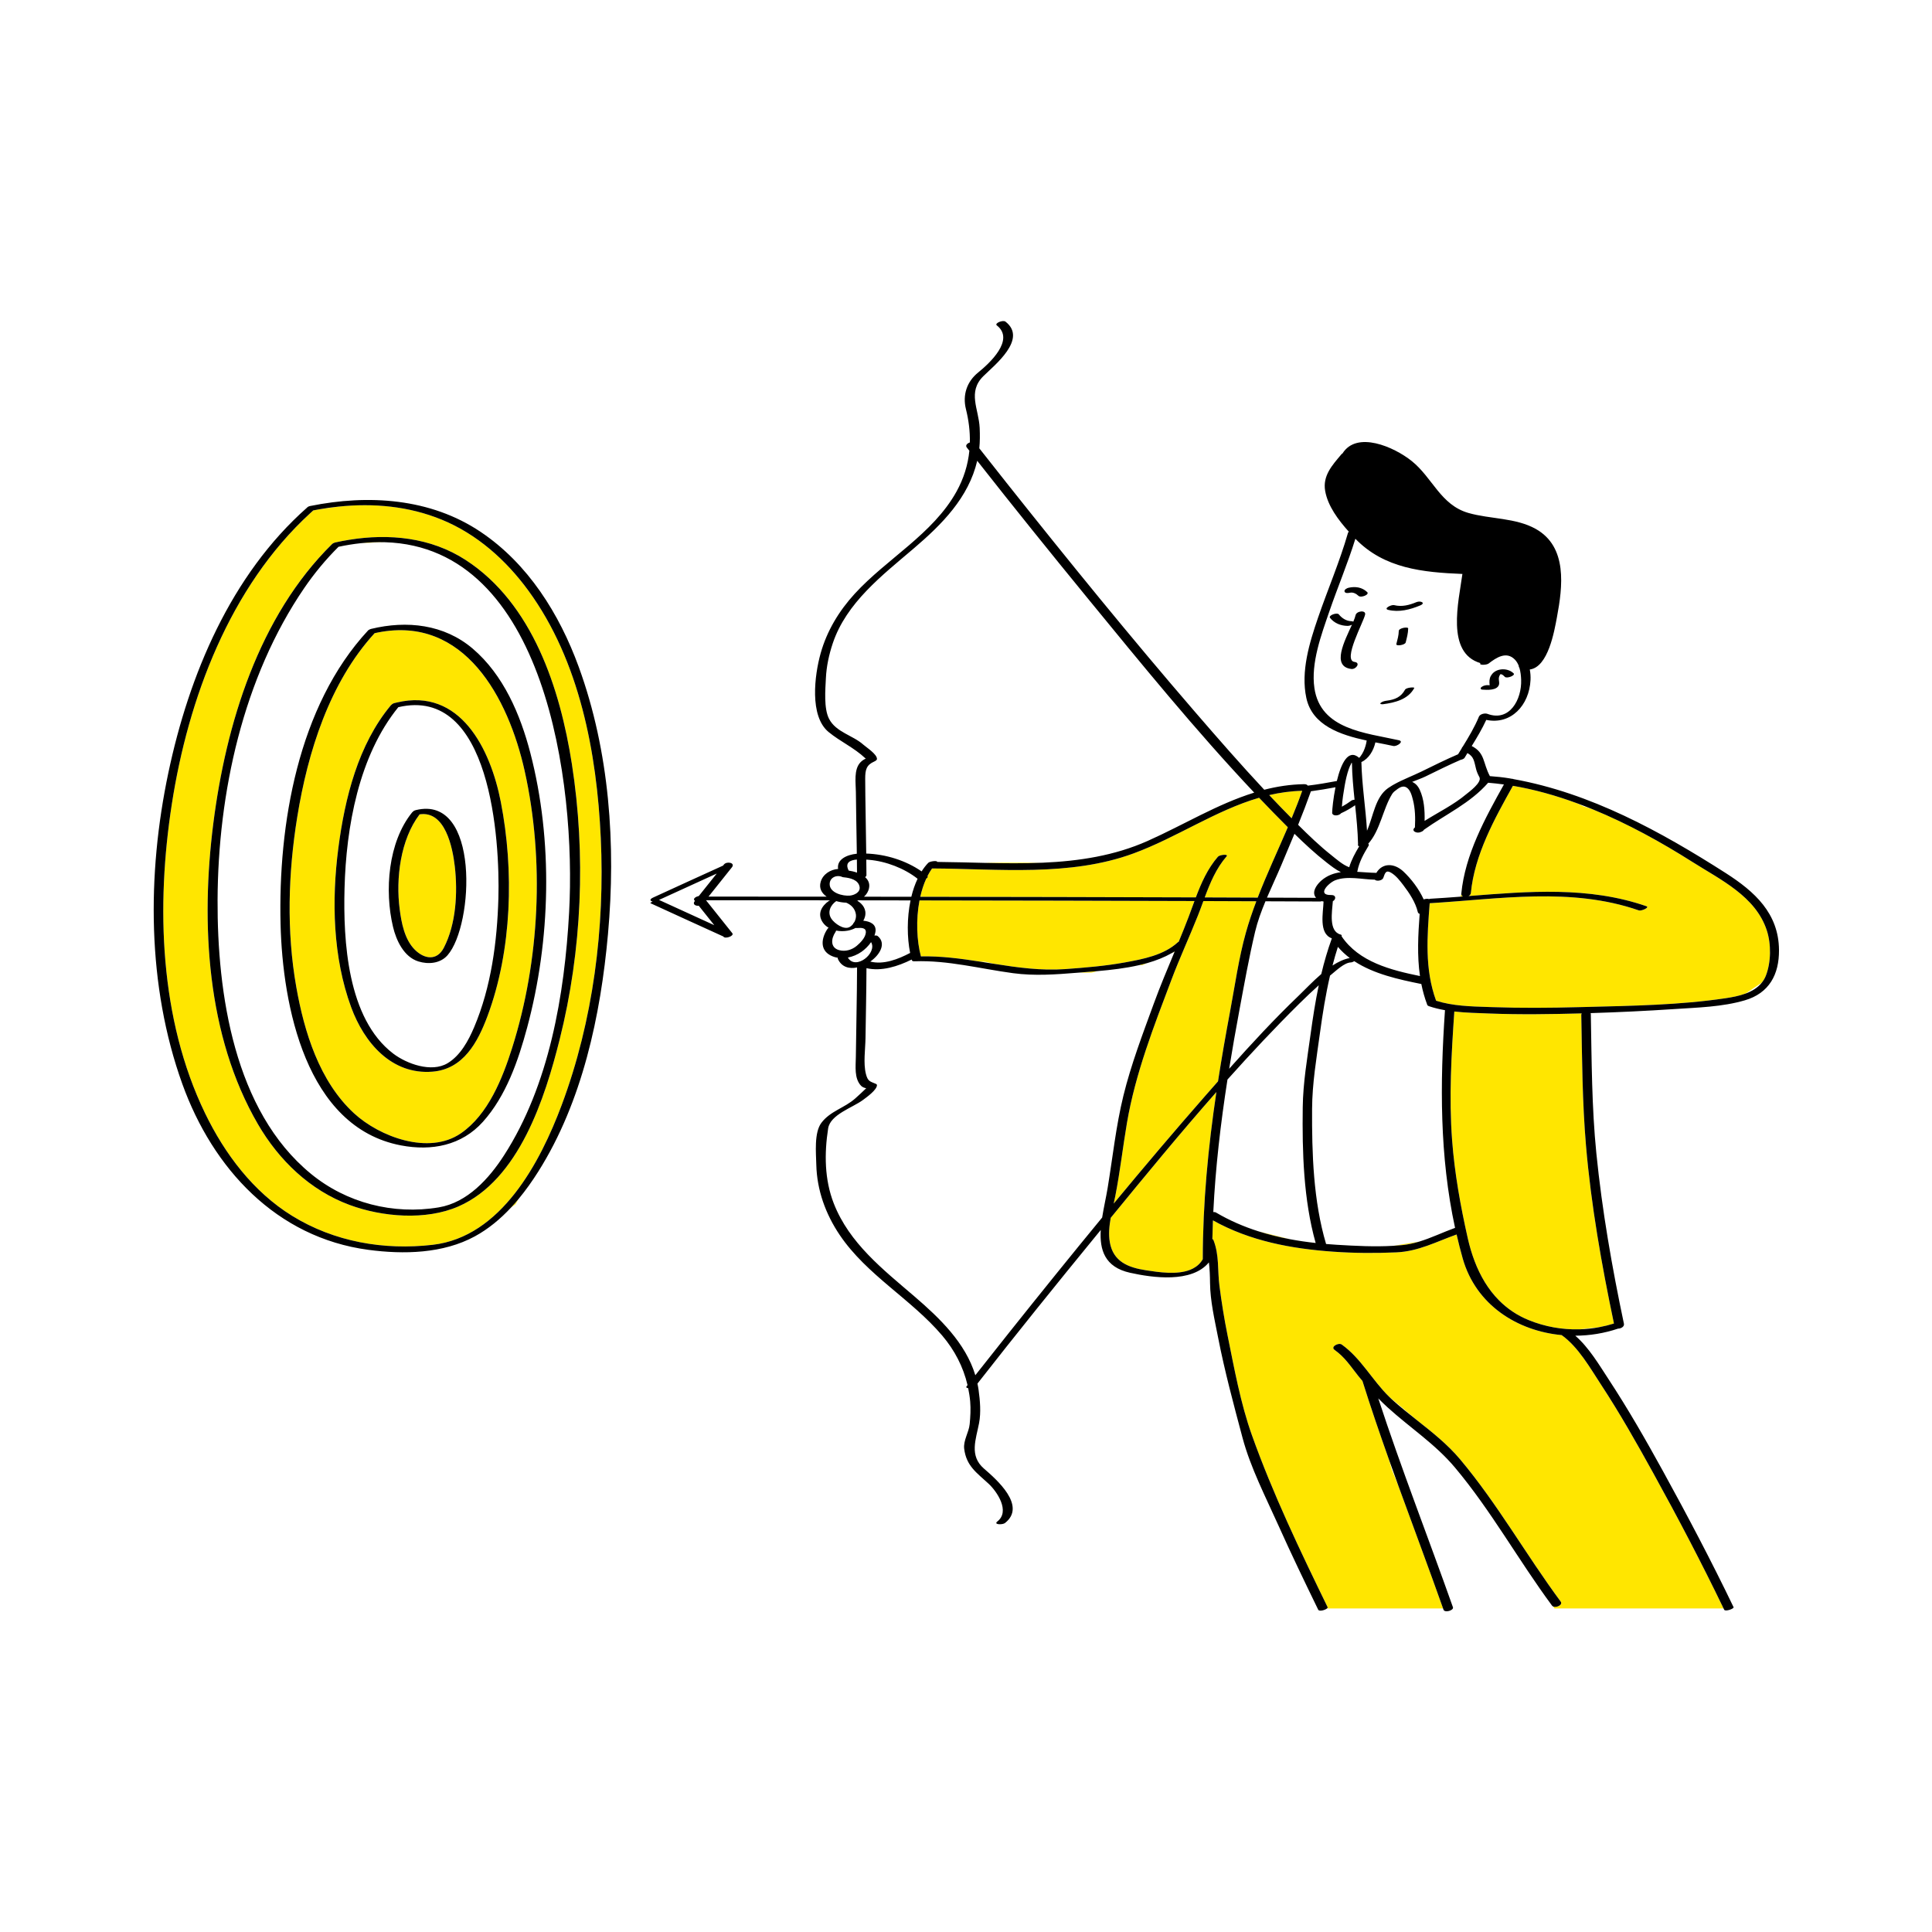
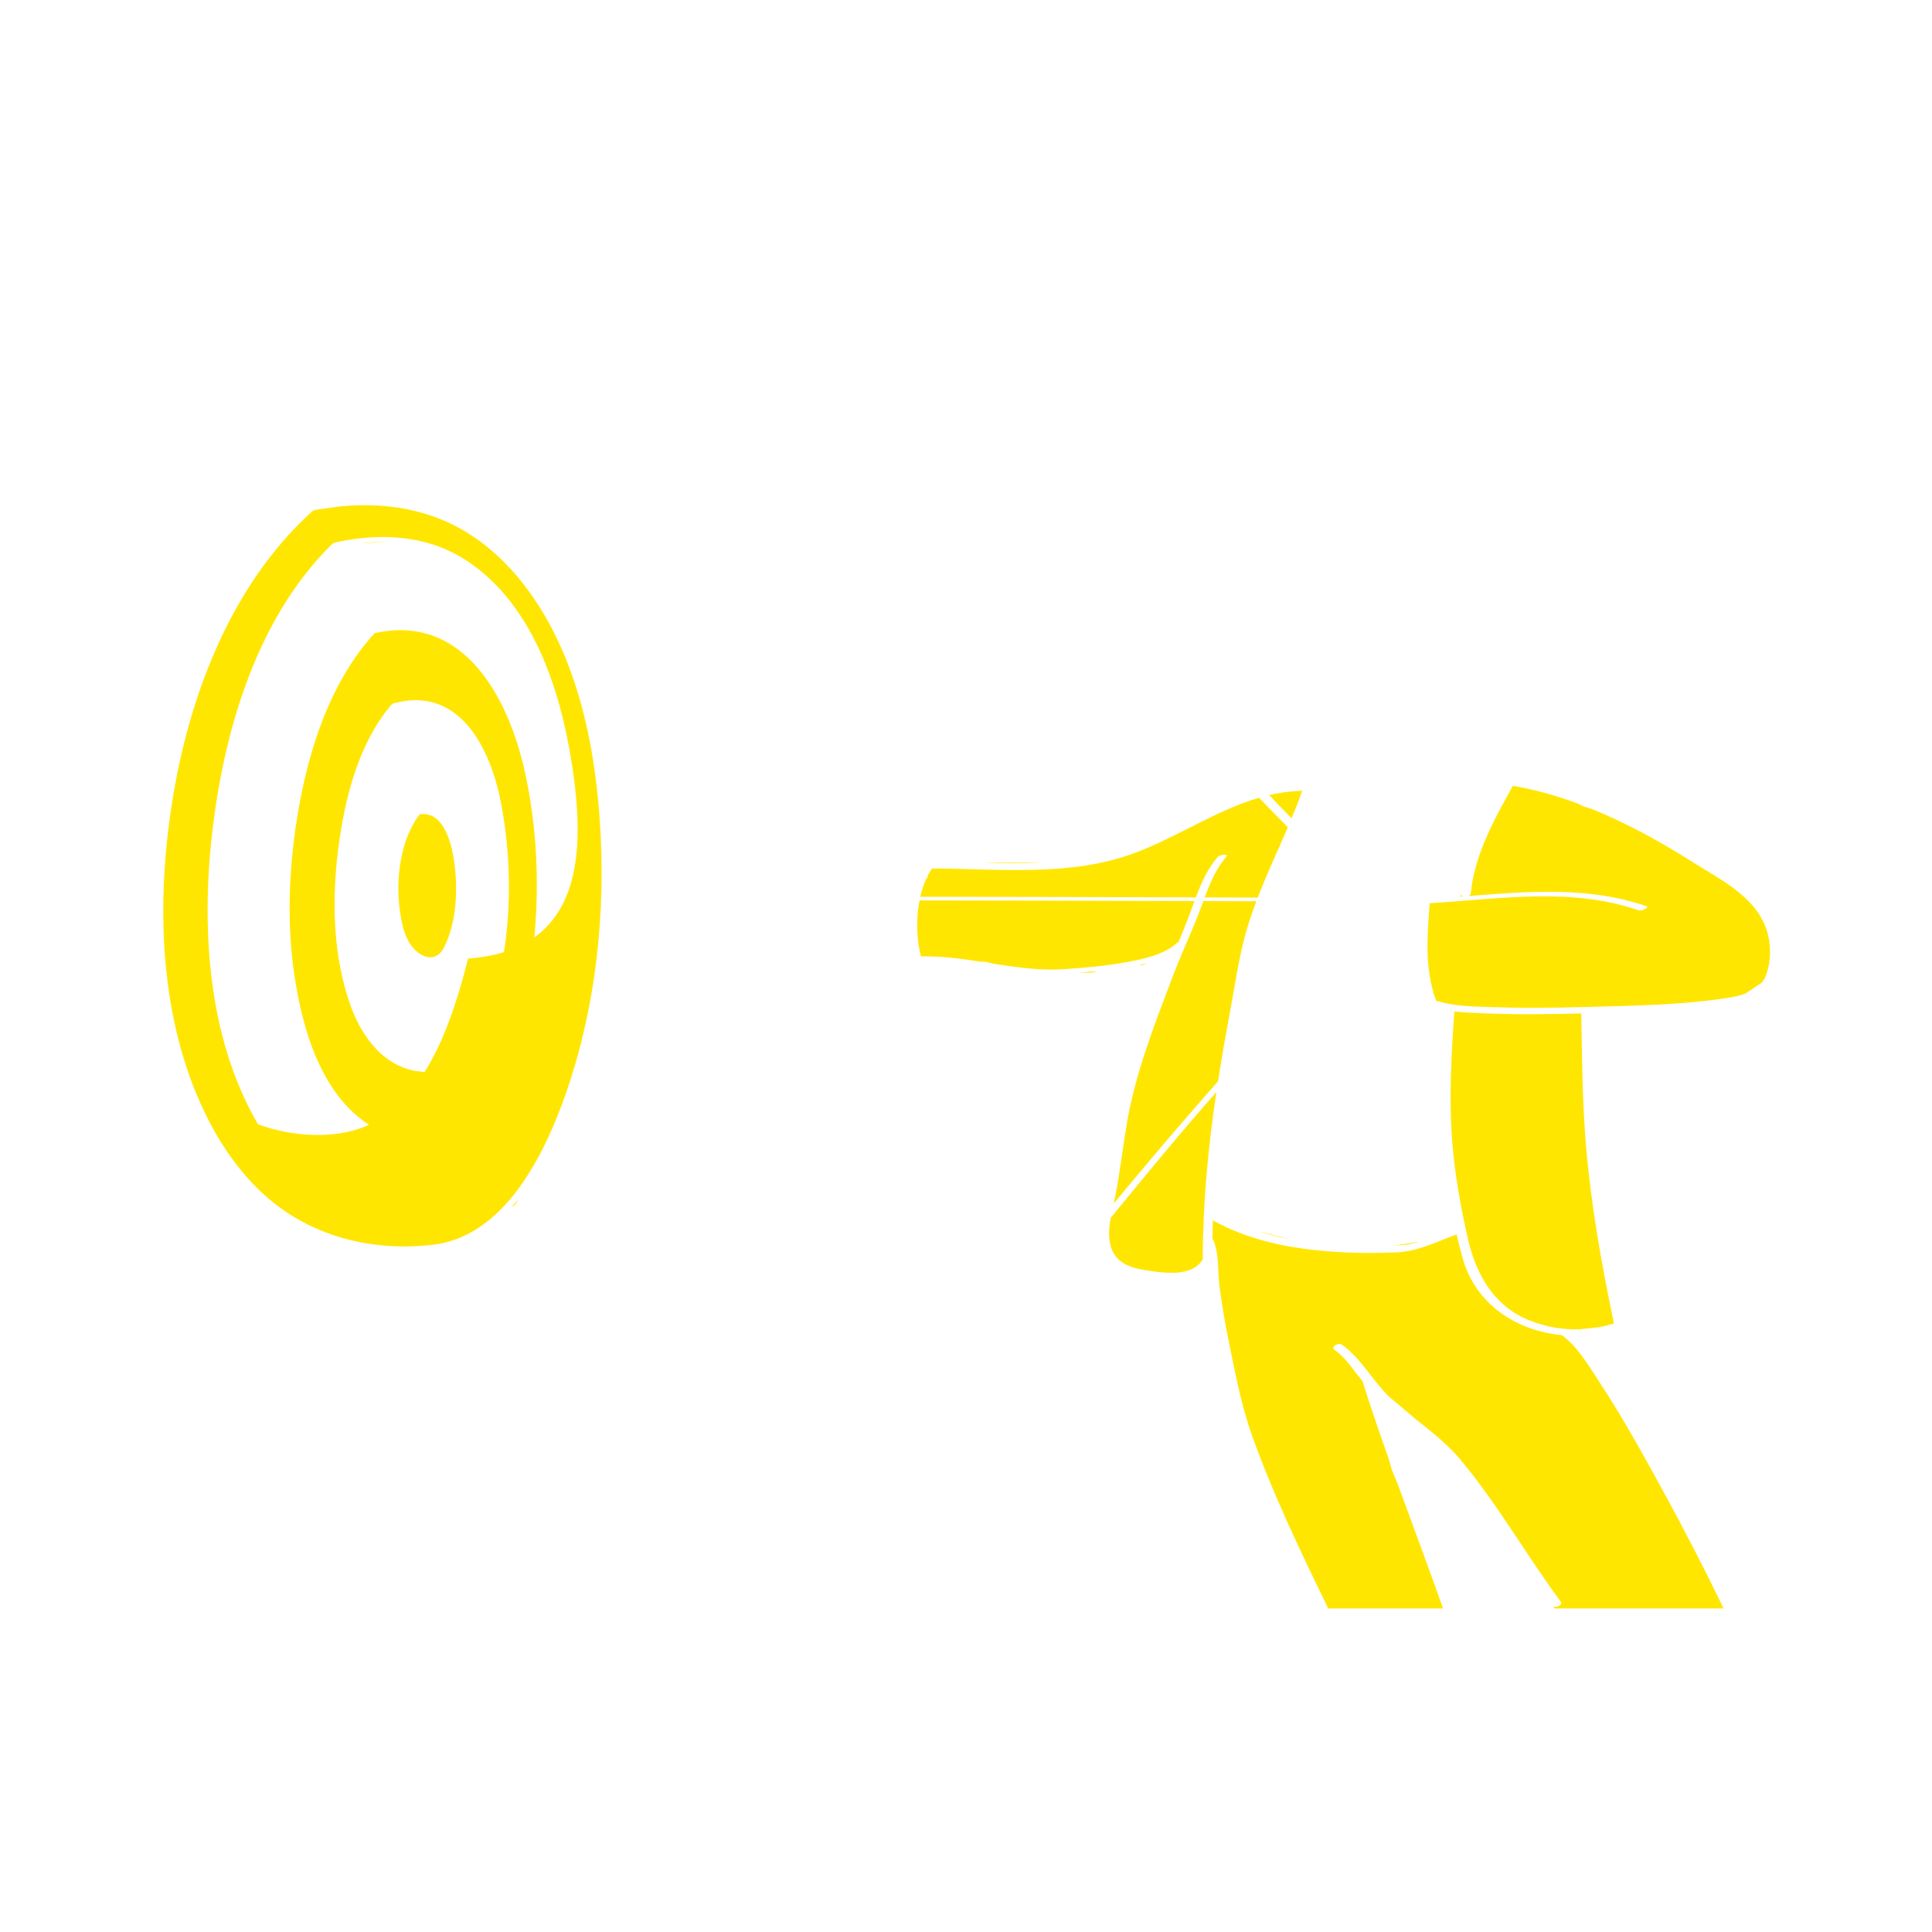
<svg xmlns="http://www.w3.org/2000/svg" version="1.1" id="Layer_1" x="0px" y="0px" width="595.275px" height="595.28px" viewBox="0 0 595.275 595.28" enable-background="new 0 0 595.275 595.28" xml:space="preserve">
-   <path id="color_x5F_2" fill="#ffe600" d="M361.948,293.139c-0.025,0.059-0.049,0.118-0.074,0.177l-0.805,0.329  C361.363,293.477,361.663,293.317,361.948,293.139z M158.781,371.084l1.023-1.696c-0.747,0.902-1.519,1.784-2.315,2.64  L158.781,371.084z M351.015,297.367h0.932l1.552-0.633C352.682,296.966,351.853,297.175,351.015,297.367z M343.651,368.447  c-0.153,0.783-0.33,1.585-0.51,2.396c9.304-11.237,18.728-22.374,28.342-33.342c1.265-1.443,2.532-2.885,3.803-4.326  c1.111-7.165,2.364-14.331,3.713-21.524c1.508-8.044,2.659-16.387,4.869-24.281c0.916-3.27,2.017-6.489,3.224-9.679  c-5.439-0.021-10.877-0.042-16.316-0.061c-0.551,1.493-1.098,2.989-1.685,4.467c-2.618,6.592-5.6,13.024-8.112,19.665  c-5.439,14.382-11.151,28.973-13.744,44.182C345.96,353.427,345.109,360.996,343.651,368.447z M401.236,243.658  c-3.517,0.081-6.897,0.555-10.178,1.32c2.272,2.411,4.574,4.794,6.905,7.146C399.127,249.321,400.233,246.503,401.236,243.658z   M450.253,275.511l-0.255,0.765c0.25-0.02,0.5-0.039,0.75-0.058C450.467,276.087,450.275,275.856,450.253,275.511z M397.482,381.823  l-9.751-2.439C390.92,380.402,394.18,381.202,397.482,381.823z M321.362,265.809h-16.748l-1.023,0.066  C309.512,266.005,315.46,266.07,321.362,265.809z M375.266,263.957c0.515-0.594,3.364-0.914,2.656-0.097  c-3.218,3.716-5.046,8.138-6.729,12.646c5.441,0.018,10.883,0.04,16.324,0.06c2.825-7.303,6.188-14.458,9.281-21.681  c-2.993-2.986-5.944-6.017-8.86-9.084c-13.434,3.917-25.375,12.244-38.659,17.138c-19.633,7.233-41.615,4.733-62.101,4.641  c-0.509,0.721-0.977,1.491-1.395,2.312c0.19,0.273-0.015,0.579-0.396,0.826c-0.79,1.726-1.399,3.615-1.843,5.592  c28.304,0.035,56.606,0.094,84.909,0.186C370.154,272.01,372.084,267.631,375.266,263.957z M437.238,382.567l-7.928,1.282  c0.959-0.057,1.916-0.128,2.867-0.225C433.919,383.448,435.596,383.064,437.238,382.567z M111.068,167.378  c2.367-0.128,5.024-0.248,7.58-0.311C116.219,166.994,113.694,167.094,111.068,167.378z M493.268,426.569  c-3.313-5.048-6.976-11.569-12.098-15.204c-13.694-1.294-26.399-9.276-30.482-23.596c-0.703-2.463-1.318-4.934-1.889-7.408  c-6.212,2.22-11.781,5.211-18.547,5.51c-6.467,0.286-12.943,0.248-19.402-0.206c-12.96-0.911-25.713-3.275-37.126-9.653  c-0.077,1.921-0.139,3.845-0.178,5.774c0.153,0.046,0.27,0.124,0.318,0.247c1.871,4.775,1.225,9.245,1.865,14.162  c0.659,5.054,1.457,10.089,2.469,15.085c2.067,10.202,4.024,21.097,7.531,30.915c6.497,18.187,14.879,35.656,23.326,53  c0.058,0.118-0.02,0.254-0.176,0.388h35.75c-4.464-12.599-9.17-25.113-13.732-37.677l-2.116-5.205l-0.794-2.895  c-2.865-8.058-5.633-16.149-8.196-24.312c-0.432-0.516-0.872-1.03-1.284-1.547c-2.464-3.083-4.039-5.686-7.331-8.05  c-1.314-0.944,1.261-2.328,2.248-1.619c5.932,4.26,9.343,10.919,14.551,16.046l8.503,7.172c4.736,3.75,9.472,7.463,13.417,12.161  c11.53,13.732,20.314,29.425,30.966,43.8c0.742,1.001-1.235,1.956-2.263,1.542l0.353,0.582h52.103  c-6.792-14.089-14.082-27.975-21.638-41.667C504.304,444.654,499.077,435.418,493.268,426.569z M336.281,299.685l1.933-0.475  c-2.056,0.179-4.04,0.324-5.908,0.475H336.281z M487.256,312.246c-9.458,0.251-18.94,0.398-28.397,0.029  c-3.489-0.137-7.163-0.21-10.763-0.616c-0.902,13.158-1.675,26.444-0.686,39.618c0.768,10.228,2.586,20.291,4.839,30.287  c0.54,2.397,1.233,4.735,2.085,6.981c1.733,4.571,4.168,8.73,7.521,12.104c2.512,2.527,5.527,4.62,9.164,6.098  c5.013,2.037,10.323,2.982,15.62,2.839l6.151-0.669c1.51-0.285,3.01-0.658,4.491-1.125c-3.802-18.105-7.037-36.363-8.614-54.811  c-1.146-13.405-1.205-26.827-1.453-40.269c-0.003-0.173,0.045-0.33,0.129-0.47C487.315,312.244,487.286,312.245,487.256,312.246z   M544.367,286.634c-3.438-10.473-14.259-15.572-22.956-21.086c-9.469-6.004-19.873-11.77-30.747-16.214l-2.739-0.868l-2.044-0.979  c-6.471-2.374-13.078-4.24-19.732-5.37c-5.695,10.2-11.836,21.26-12.956,33.03c-0.039,0.41-0.331,0.729-0.714,0.936  c18.428-1.446,37.047-3.033,54.814,3.139c1.066,0.371-1.565,1.55-2.339,1.281c-20.847-7.241-42.964-3.493-64.449-2.211  c-0.765,10.202-1.596,20.249,1.976,30.038c5.05,1.626,10.752,1.773,16.062,1.938c0.454,0.014,0.911,0.028,1.359,0.043  c8.804,0.307,17.619,0.24,26.425,0.006c0.778-0.021,1.562-0.039,2.342-0.059c14.246-0.357,28.83-0.585,42.917-2.678  c1.993-0.296,4.189-0.697,6.209-1.437l5.072-3.412c0.484-0.614,0.899-1.298,1.209-2.085  C545.715,296.479,545.753,290.856,544.367,286.634z M342.224,375.234c-0.45,2.511-0.695,5.041-0.286,7.455  c1.024,6.054,5.684,7.873,11.239,8.715c3.863,0.585,9.459,1.455,13.511-0.154l0.886-0.405c1.228-0.646,2.275-1.562,3.016-2.866  c0.01-17.417,1.664-34.469,4.195-51.507C363.626,349.14,352.886,362.207,342.224,375.234z M129.284,250.913  c-5.929,7.781-7.357,19.779-6.144,29.174c0.546,4.228,1.505,9.355,4.652,12.508c2.986,2.993,6.843,3.464,8.928-0.519  c3.826-7.311,4.338-17.106,3.41-25.14C139.461,261.163,137.186,249.696,129.284,250.913z M161.654,237.532  c6.134,27.521,4.649,58.465-3.856,85.337c-2.963,9.362-7.364,20.534-15.807,26.329c-9.88,6.782-25.049,1.068-32.932-6.198  c-10.659-9.826-15.315-25.031-17.767-38.87c-3.061-17.269-2.499-35.195,0.3-52.455c3.233-19.938,9.923-41.394,23.833-56.587  c0.358-0.081,0.712-0.153,1.065-0.223C143.069,189.623,156.624,214.966,161.654,237.532z M154.304,247.078  c-3.196-16.396-12.525-35.26-32.008-30.632c-0.238,0.057-0.471,0.1-0.712,0.164c-0.46,0.122-0.763,0.313-0.939,0.521  c-0.085,0.055-0.162,0.113-0.215,0.177c-10.081,12.083-14.189,28.67-16.173,43.938c-2.099,16.154-1.719,33.676,3.945,49.106  c4.006,10.915,12.45,20.87,25.082,19.836c9.486-0.776,13.913-9.03,16.939-17.166C157.776,292.724,158.416,268.173,154.304,247.078z   M362.913,290.319c0.066-0.061,0.161-0.116,0.27-0.167c1.039-2.525,2.062-5.057,3.033-7.609c0.62-1.629,1.209-3.28,1.818-4.923  c-28.241-0.093-56.482-0.153-84.725-0.188c-1.136,5.96-0.843,12.478,0.438,17.247c6.152-0.138,12.197,0.671,18.227,1.61l1.641,0.051  l2.711,0.633c7.23,1.138,14.474,2.159,21.896,1.618c6.138-0.448,12.312-0.949,18.374-2.055  C352.201,295.512,358.587,294.309,362.913,290.319z M185.109,258.195c1.278,27.633-2.318,56.257-12.03,82.237  c-6.626,17.725-18.688,40.68-39.751,43.109c-15.065,1.737-30.35-0.912-43.325-8.927c-11.997-7.411-20.774-19.101-26.839-31.645  c-14.034-29.029-15.083-63.851-10.228-95.185c5.04-32.525,17.846-66.908,42.603-89.625c0.07-0.064,0.14-0.127,0.209-0.191  c0.257-0.234,0.511-0.471,0.771-0.703c0.598-0.117,1.197-0.232,1.797-0.337l6.006-0.837c10.753-1.122,21.621-0.139,31.76,4.013  c10.899,4.464,19.847,12.468,26.737,21.897C178.601,203.598,183.898,232.025,185.109,258.195z M176.198,235.368  c-3.604-23.103-12.079-49.447-32.733-62.833c-10.728-6.954-23.556-8.215-35.888-6.215c-1.435,0.233-2.865,0.5-4.282,0.817  c-0.124,0.028-0.212,0.071-0.315,0.108c-0.276,0.1-0.496,0.22-0.627,0.361c-0.007,0.007-0.018,0.013-0.025,0.02  c-22.604,22.244-32.724,55.501-36.616,86.182c-3.883,30.612-2.091,65.35,13.78,92.599c6.477,11.12,16.059,20.353,28.241,24.856  c10.059,3.719,23.475,4.839,33.518,0.452c18.713-8.175,26.694-33.52,31.203-51.504C179.332,292.775,180.556,263.3,176.198,235.368z" />
-   <path id="color_x5F_1" d="M420.608,189.358c-0.473,2.319-7.027,14.126-3.257,14.589c1.954,0.24,0.479,2.35-0.986,2.17  c-6.245-0.767-2.053-8.676,0.193-13.639c-0.439,0.246-0.992,0.376-1.429,0.366c-2.048-0.048-4.027-0.833-5.322-2.467  c-0.616-0.777,2.167-1.757,2.707-1.075c0.908,1.146,2.291,2.055,3.794,2.09c0.182,0.004,0.469,0.044,0.664,0.146  c0.334-0.784,0.59-1.464,0.695-1.979C417.939,188.224,420.909,187.88,420.608,189.358z M435.758,211.985  c0.185-0.342-2.468-0.185-2.854,0.528c-1.216,2.25-3.102,3.042-5.535,3.361c-0.646,0.084-1.433,0.237-1.942,0.68  c-0.494,0.429,0.437,0.458,0.672,0.427C429.798,216.496,433.847,215.52,435.758,211.985z M430.983,194.405  c-0.023,1.385-0.408,2.691-0.747,4.023c-0.194,0.766,2.668,0.327,2.87-0.468c0.365-1.438,0.75-2.838,0.774-4.332  C433.891,193.041,430.999,193.479,430.983,194.405z M427.731,187.91c3.319,0.816,6.728-0.073,9.811-1.352  c1.88-0.78,0.14-1.551-1.104-1.036c-2.246,0.931-4.486,1.522-6.903,0.928C428.708,186.246,426.136,187.518,427.731,187.91z   M415.513,181.096c-0.44,0.098-1.407,0.544-1.244,1.154c0.17,0.635,1.213,0.476,1.654,0.377c0.986-0.219,1.935,0.293,2.631,0.952  c0.773,0.731,3.508-0.377,2.686-1.156C419.644,180.914,417.603,180.632,415.513,181.096z M548.133,292.71  c0.059,7.539-3.013,13.3-10.534,15.505c-6.926,2.031-14.5,2.215-21.665,2.69c-8.609,0.57-17.229,0.986-25.853,1.251  c0.041,0.104,0.071,0.217,0.073,0.349c0.264,14.301,0.273,28.591,1.703,42.839c1.773,17.676,4.831,35.146,8.497,52.52  c0.186,0.883-0.903,1.508-1.804,1.502c-4.247,1.438-8.725,2.16-13.184,2.183c4.2,3.618,7.435,9.117,10.288,13.464  c5.979,9.11,11.409,18.582,16.659,28.127c7.606,13.83,14.982,27.83,21.828,42.055c0.217,0.45-2.566,1.466-2.897,0.776  c-0.063-0.13-0.128-0.258-0.191-0.388c-6.792-14.089-14.082-27.975-21.638-41.667c-5.112-9.263-10.339-18.499-16.148-27.348  c-3.313-5.048-6.976-11.569-12.098-15.204c-13.694-1.294-26.399-9.276-30.482-23.596c-0.703-2.463-1.318-4.934-1.889-7.408  c-6.212,2.22-11.781,5.211-18.547,5.51c-6.467,0.286-12.943,0.248-19.402-0.206c-12.96-0.911-25.713-3.275-37.126-9.653  c-0.077,1.921-0.139,3.845-0.178,5.774c0.153,0.046,0.27,0.124,0.318,0.247c1.871,4.775,1.225,9.245,1.865,14.162  c0.659,5.054,1.457,10.089,2.469,15.085c2.067,10.202,4.024,21.097,7.531,30.915c6.497,18.187,14.879,35.656,23.326,53  c0.058,0.118-0.02,0.254-0.176,0.388c-0.599,0.518-2.417,1.014-2.722,0.388c-4.195-8.614-8.353-17.25-12.273-25.992  c-3.895-8.688-8.593-17.78-11.053-27.008c-2.731-10.244-5.501-20.502-7.531-30.915c-1.066-5.468-2.411-11.168-2.472-16.751  c-0.023-2.153-0.092-4.262-0.353-6.338c-5.275,6.417-17.327,4.743-24.31,3.186c-7.815-1.742-9.376-7.086-9.012-13.173  c-0.515,0.629-1.03,1.259-1.545,1.888c-12.299,15.021-24.484,30.144-36.444,45.438c0.133,0.638,0.256,1.28,0.348,1.936  c0.455,3.256,0.774,6.961,0.156,10.218c-0.946,4.987-3.111,10.052,1.505,14.041c3.895,3.366,13.226,11.496,6.464,16.774  c-0.742,0.579-3.643,0.527-2.33-0.498c4.006-3.126-0.109-9.206-2.71-11.619c-3.664-3.399-6.853-5.434-7.519-10.775  c-0.316-2.535,1.45-5.077,1.69-7.568c0.223-2.316,0.357-4.649,0.161-6.974c-0.119-1.405-0.345-2.775-0.623-4.128  c-0.474-0.045-0.75-0.232-0.449-0.617c0.084-0.108,0.17-0.215,0.254-0.323c-1.317-5.624-3.981-10.767-7.807-15.271  c-9.556-11.252-23.224-18.616-31.563-30.966c-4.354-6.448-7.04-13.832-7.226-21.664c-0.085-3.599-0.713-9.879,1.561-12.905  c2.734-3.639,7.177-4.602,10.452-7.532c1.098-0.982,2.182-1.987,3.241-3.013c0.05-0.048,0.095-0.077,0.141-0.111  c-0.588-0.121-1.207-0.339-1.613-0.771c-2.158-2.292-1.63-6.001-1.598-8.914c0.102-9.18,0.345-18.36,0.372-27.541  c-2.42,0.5-4.766-0.097-5.922-2.645c-0.051-0.112-0.04-0.225,0.012-0.335c-0.783-0.125-1.549-0.357-2.271-0.734  c-3.399-1.771-2.758-5.451-0.938-8.158c0.096-0.143,0.22-0.258,0.36-0.35c-0.69-0.408-1.308-0.934-1.784-1.624  c-1.803-2.615-0.428-5.075,1.922-6.703c0.069-0.048,0.184-0.096,0.324-0.142c-12.748-0.009-25.497-0.016-38.245-0.016  c2.7,3.383,5.399,6.765,8.099,10.148c0.672,0.842-2.114,1.837-2.698,1.105c-0.024-0.03-0.047-0.06-0.071-0.089  c-7.485-3.411-14.976-6.81-22.446-10.251c-0.117-0.054,0.2-0.29,0.664-0.523c-0.729-0.125-1.071-0.651,0.15-1.213  c7.174-3.306,14.367-6.571,21.555-9.846c0.094-0.117,0.187-0.234,0.281-0.352c0.843-1.057,3.59-0.558,2.435,0.89  c-2.398,3.004-4.795,6.008-7.193,9.012c12.132,0,24.264,0.007,36.396,0.015c-1.5-1.054-2.439-2.576-1.823-4.621  c0.7-2.322,2.996-3.739,5.346-3.917c-0.443-2.89,2.573-4.363,5.771-4.694c-0.012-0.831-0.023-1.662-0.036-2.493  c-0.086-5.518-0.196-11.036-0.253-16.555c-0.029-2.787-0.694-6.878,1.384-9.086c0.499-0.53,1.048-0.896,1.672-1.164  c-0.058-0.039-0.115-0.079-0.17-0.131c-3.489-3.283-7.652-5.085-11.288-8.063c-5.962-4.883-4.333-17.542-2.464-24.225  c1.944-6.953,5.659-13.083,10.52-18.392c9.868-10.777,24.074-18.387,31.317-31.413c2.28-4.102,3.566-8.319,3.996-12.636  c-0.266-0.339-0.534-0.676-0.8-1.016c-0.503-0.645,0.145-1.281,0.951-1.538c0.075-3.368-0.342-6.793-1.208-10.27  c-1.077-4.327,0.262-8.451,3.754-11.277c3.468-2.807,11.437-10.095,5.76-14.525c-0.814-0.635,1.866-1.784,2.688-1.143  c6.836,5.334-3.352,13.349-6.823,16.774c-4.979,4.914-1.416,10.158-1.146,15.94c0.098,2.098,0.092,4.213-0.112,6.307  c2.79,3.56,5.592,7.109,8.405,10.65c18.967,23.875,38.201,47.563,58.127,70.646c6.961,8.064,13.984,16.106,21.26,23.901  c3.939-1.011,8.009-1.645,12.276-1.716c0.62-0.01,0.981,0.182,1.136,0.452c0.017-0.002,0.032-0.007,0.049-0.009  c2.985-0.348,5.955-0.868,8.91-1.42c1.276-5.286,3.472-10.1,6.883-7.132c0.137-0.148,0.271-0.298,0.394-0.458  c0.366-0.498,0.698-1.021,0.952-1.585c0.479-1.062,0.799-2.141,0.967-3.29c-8.121-1.754-16.768-4.636-18.595-13.113  c-1.76-8.163,0.953-17.015,3.591-24.702c2.999-8.738,6.667-17.243,9.227-26.128c0.044-0.152,0.14-0.29,0.267-0.413  c-3.219-3.586-6.471-7.886-7.286-12.56c-0.813-4.662,2.146-7.89,4.995-11.267c0.098-0.116,0.22-0.208,0.354-0.286  c4.385-7.015,15.844-2.066,21.368,2.386c6.386,5.147,8.862,13.499,17.421,15.958c6.675,1.918,14.548,1.445,20.74,4.917  c9.851,5.523,8.308,17.745,6.527,27.251c-0.791,4.221-2.68,15.33-8.362,16.067c0.208,1.066,0.284,2.168,0.232,3.232  c-0.381,7.82-6.04,13.888-13.639,12.294c-1.292,2.806-2.865,5.433-4.477,8.055c4.154,2.102,3.405,5.208,5.594,9.272  c2.047,0.148,4.09,0.354,6.115,0.696c0.183,0.031,0.361,0.072,0.544,0.104c0.247,0.006,0.478,0.046,0.667,0.127  c23.707,4.279,45.25,16.1,65.327,28.929C540.628,274.708,548.045,281.389,548.133,292.71z M215.317,276.069  c1.84-2.306,3.681-4.611,5.521-6.917c-5.938,2.704-11.876,5.407-17.803,8.135c0.039,0.01,0.079,0.019,0.113,0.034  c5.635,2.597,11.281,5.168,16.928,7.738c-1.59-1.992-3.18-3.984-4.77-5.976c-1.001,0.089-2.031-0.456-1.242-1.444  c0.015-0.019,0.03-0.038,0.045-0.056c-0.059-0.074-0.118-0.147-0.177-0.221C213.515,276.841,214.425,276.261,215.317,276.069z   M452.139,232.03c-0.3,0.492-0.6,0.984-0.896,1.479c-0.167,0.279-0.688,0.505-1.233,0.62c-3.664,1.598-7.254,3.37-10.841,5.131  c-0.956,0.469-2.477,1.018-4.069,1.653c0.928,0.395,1.742,1.148,2.327,2.406c1.348,2.898,1.596,6.341,1.511,9.61  c4.286-2.694,8.978-4.984,12.766-8.17c0.814-0.685,5.049-3.687,4.102-5.355c-0.417-0.734-0.796-1.617-1.004-2.44  C454.169,234.449,454.143,233.173,452.139,232.03z M419.465,234.799c0.155,7.082,1.306,14.092,1.729,21.155  c1.984-4.531,2.506-10.335,6.501-13.134c0.412-0.289,0.844-0.561,1.287-0.824c0.232-0.142,0.469-0.275,0.709-0.4  c2.634-1.456,5.639-2.58,8.245-3.855c3.746-1.834,7.488-3.694,11.32-5.345c0.363-0.596,0.728-1.191,1.094-1.784  c0.041-0.207,0.175-0.414,0.367-0.598c1.828-2.972,3.615-5.95,4.962-9.203c0.34-0.821,1.848-1.146,2.607-0.863  c6.851,2.553,10.607-4.432,10.401-10.471c-0.041-1.194-0.174-2.552-0.562-3.792c-0.17-0.128-0.206-0.28-0.145-0.438  c-0.287-0.764-0.683-1.468-1.244-2.036c-2.601-2.632-5.643-0.644-8.089,1.242c-0.601,0.463-3.089,0.598-2.517-0.139  c-10.664-3.158-6.718-18.838-5.543-27.468c-12.132-0.498-24.082-1.641-32.977-10.847c-2.349,7.588-5.452,14.899-8.03,22.411  c-2.457,7.158-5.724,15.885-4.595,23.592c1.874,12.791,15.74,13.783,26.029,16.081c1.711,0.382-0.646,2.002-1.725,1.762  c-1.681-0.375-3.556-0.723-5.511-1.107C423.19,231.276,421.771,233.734,419.465,234.799z M418.234,268.419  c-0.013,0.067-0.037,0.132-0.071,0.195c1.916,0.101,3.833,0.289,5.663,0.318c0.086,0.001,0.162,0.012,0.239,0.021  c1.857-3.132,5.502-3.091,8.338-0.436c2.364,2.213,4.788,5.358,6.253,8.599c0.57-0.192,1.247-0.256,1.624-0.1  c0.169-0.058,0.329-0.097,0.461-0.104c3.076-0.173,6.164-0.397,9.257-0.636c0.25-0.02,0.5-0.039,0.75-0.058  c-0.281-0.13-0.474-0.362-0.495-0.707c-0.004-0.056-0.011-0.109-0.005-0.171c1.142-12.003,7.329-23.239,13.128-33.631  c-1.616-0.224-3.234-0.405-4.853-0.536c-5.537,6.327-12.994,9.663-19.778,14.481c-0.163,0.32-0.569,0.57-1.029,0.707  c-1.186,0.569-3.093-0.351-1.76-1.417c0.153-2.854,0.089-5.831-0.635-8.591c-0.318-1.214-0.768-2.975-1.916-3.7  c-0.694-0.439-1.379-0.344-2.026-0.033c-0.244,0.137-0.475,0.278-0.696,0.421c-0.394,0.274-0.771,0.586-1.119,0.863  c-0.249,0.237-0.467,0.48-0.624,0.732c-2.84,4.566-3.706,11.32-7.375,15.331c0.203,0.136,0.267,0.355,0.073,0.679  C420.16,263.112,418.774,265.561,418.234,268.419z M437.51,300.735c-0.911-6.307-0.569-12.712-0.095-19.161  c-0.287-0.089-0.506-0.268-0.574-0.563c-0.683-2.962-2.632-5.892-4.45-8.273c-1.066-1.396-2.254-2.945-3.793-3.851  c-1.569-0.923-1.857,0.088-2.389,1.603c-0.297,0.845-2.056,1.138-2.629,0.551c-0.005,0-0.01,0.001-0.015,0.001  c-3.869-0.062-8.438-1.255-12.145,0.173c-2.063,0.795-5.85,4.655-1.269,4.555c1.618-0.035,1.512,1.381,0.513,1.911  c-0.249,3.314-1.343,9.291,2.386,10.259c0.014,0.003,0.023,0.01,0.037,0.014c0.07,0.018,0.117,0.043,0.16,0.069  c0.041,0.025,0.067,0.054,0.087,0.085c0.007,0.009,0.015,0.018,0.02,0.027c0.007,0.017,0.014,0.034,0.017,0.052  c0.021,0.063,0.025,0.134-0.006,0.22c-0.007,0.021-0.014,0.042-0.021,0.062C418.711,296.411,428.527,298.892,437.51,300.735z   M412.221,291.746c-0.615,1.902-1.157,3.819-1.657,5.744c1.722-1.119,3.506-1.965,5.313-2.316  C414.551,294.173,413.327,293.035,412.221,291.746z M360.979,301.762c-5.439,14.382-11.151,28.973-13.744,44.182  c-1.275,7.484-2.126,15.053-3.584,22.504c-0.153,0.783-0.33,1.585-0.51,2.396c9.304-11.237,18.728-22.374,28.342-33.342  c1.265-1.443,2.532-2.885,3.803-4.326c1.111-7.165,2.364-14.331,3.713-21.524c1.508-8.044,2.659-16.387,4.869-24.281  c0.916-3.27,2.017-6.489,3.224-9.679c-5.439-0.021-10.877-0.042-16.316-0.061c-0.551,1.493-1.098,2.989-1.685,4.467  C366.473,288.688,363.491,295.121,360.979,301.762z M363.183,290.152c1.039-2.525,2.062-5.057,3.033-7.609  c0.62-1.629,1.209-3.28,1.818-4.923c-28.241-0.093-56.482-0.153-84.725-0.188c-1.136,5.96-0.843,12.478,0.438,17.247  c6.152-0.138,12.197,0.671,18.227,1.61c1.451,0.226,2.901,0.456,4.352,0.684c7.23,1.138,14.474,2.159,21.896,1.618  c6.138-0.448,12.312-0.949,18.374-2.055c5.605-1.022,11.992-2.226,16.317-6.215C362.979,290.258,363.074,290.203,363.183,290.152z   M378.723,329.296c6.889-7.731,13.931-15.345,21.403-22.498c1.947-1.864,4.339-4.425,6.98-6.688c0.884-3.707,1.945-7.376,3.258-11  c-4.132-1.439-2.658-7.927-2.56-11.335c-0.176-0.027-0.346-0.066-0.516-0.107c-0.206,0.059-0.379,0.096-0.482,0.096  c-5.634-0.025-11.268-0.041-16.902-0.063c-1.29,3.1-2.444,6.235-3.19,9.385c-1.891,7.978-3.333,16.086-4.834,24.143  C380.756,317.268,379.693,323.284,378.723,329.296z M407.191,271.254c1.781-1.521,3.812-2.23,5.952-2.524  c-1.625-0.803-3.145-2.007-4.42-3.001c-3.483-2.713-6.729-5.735-9.885-8.827c-1.329,3.222-2.683,6.434-4.041,9.645  c-1.384,3.272-2.973,6.627-4.427,10.03c5.04,0.02,10.08,0.034,15.12,0.056c-0.225-0.275-0.415-0.59-0.518-0.997  C404.567,274.03,406.085,272.199,407.191,271.254z M413.457,248.553c0.994-0.546,1.95-1.157,2.869-1.835  c0.267-0.197,0.651-0.297,1.031-0.318c-0.389-3.747-0.746-7.496-0.805-11.267c-0.043-0.056-0.086-0.111-0.113-0.157  c-0.022,0.089-0.059,0.192-0.127,0.32c-0.277,0.518-0.526,1.047-0.72,1.603c-0.583,1.668-0.968,3.413-1.274,5.151  C413.942,244.187,413.599,246.372,413.457,248.553z M399.97,254.139c3.275,3.265,6.622,6.488,10.246,9.358  c1.489,1.179,3.467,2.973,5.496,3.711c0.682-2.287,1.832-4.372,3.062-6.435c-0.114-0.048-0.208-0.106-0.277-0.177  c-0.009-0.009-0.016-0.018-0.022-0.028c-0.102-0.122-0.125-0.275-0.041-0.458c-0.081-4.019-0.484-8.014-0.902-12.008  c-1.363,0.953-2.808,1.782-4.325,2.464c-0.066,0.088-0.15,0.169-0.247,0.243c-0.037,0.028-0.083,0.049-0.123,0.074  c-0.065,0.041-0.127,0.084-0.199,0.119c-0.08,0.038-0.168,0.066-0.254,0.095c-0.039,0.014-0.075,0.032-0.115,0.043  c-0.125,0.035-0.252,0.061-0.38,0.076c-0.004,0-0.008,0.002-0.012,0.002c-0.529,0.063-1.05-0.049-1.285-0.393l0,0  c-0.004-0.003-0.009-0.006-0.012-0.01c-0.001-0.002-0.001-0.004-0.003-0.006c-0.119-0.134-0.143-0.273-0.113-0.408  c0-0.013-0.004-0.023-0.004-0.036c0.015-1.063,0.33-4.345,1.021-7.801c-2.514,0.466-5.037,0.902-7.571,1.236  C402.675,247.279,401.352,250.721,399.97,254.139z M391.058,244.979c2.272,2.411,4.574,4.794,6.905,7.146  c1.165-2.804,2.271-5.622,3.273-8.467C397.719,243.739,394.338,244.213,391.058,244.979z M387.938,245.802  c-13.434,3.917-25.375,12.244-38.659,17.138c-19.633,7.233-41.615,4.733-62.101,4.641c-0.509,0.721-0.977,1.491-1.395,2.312  c0.19,0.273-0.015,0.579-0.396,0.826c-0.79,1.726-1.399,3.615-1.843,5.592c28.304,0.035,56.606,0.094,84.909,0.186  c1.699-4.486,3.629-8.865,6.812-12.539c0.515-0.594,3.364-0.914,2.656-0.097c-3.218,3.716-5.046,8.138-6.729,12.646  c5.441,0.018,10.883,0.04,16.324,0.06c2.825-7.303,6.188-14.458,9.281-21.681C393.805,251.9,390.854,248.869,387.938,245.802z   M266.58,239.921c0.008,3.497,0.069,6.995,0.125,10.491c0.067,4.192,0.138,8.385,0.192,12.578c5.985,0.205,12.146,2.093,17.065,5.5  c0.611-0.961,1.284-1.851,2.04-2.63c0.489-0.504,2.83-0.784,2.761-0.291c4.893,0.042,9.851,0.196,14.828,0.306  c5.921,0.13,11.869,0.195,17.771-0.066c11.087-0.492,22.006-2.141,32.255-6.709c11.055-4.928,21.447-11.354,32.823-14.88  c-18.091-19.184-34.833-39.757-51.499-60.111c-11.412-13.938-22.718-27.968-33.845-42.136  c-2.656,11.368-10.878,19.602-19.534,26.992c-9.692,8.275-20.779,16.709-24.986,29.286c-1.159,3.466-1.933,7.069-2.107,10.729  c-0.165,3.453-0.68,9.254,0.959,12.465c2.144,4.199,7.306,5.063,10.612,8.021c0.919,0.823,4.218,2.92,4.167,4.399  c-0.013,0.374-0.601,0.667-0.873,0.789C266.98,235.704,266.574,237.13,266.58,239.921z M267.761,273.623  c-0.22,1.105-0.789,1.984-1.555,2.665c4.862,0.004,9.725,0.014,14.587,0.02c0.475-1.964,1.113-3.838,1.925-5.55  c-4.082-3.235-9.777-5.404-14.969-5.837c-0.252-0.021-0.537-0.043-0.833-0.063c0.017,1.597,0.044,3.194,0.047,4.792  c0,0.229-0.165,0.438-0.414,0.608C267.491,271.084,268.047,272.184,267.761,273.623z M264.41,277.405  c-0.091,0.039-0.186,0.071-0.278,0.107c1.683,1.018,2.906,2.674,2.409,4.825c-0.114,0.493-0.312,0.934-0.548,1.346  c2.009,0.188,4.126,1.034,3.744,3.431c-0.062,0.388-0.173,0.769-0.305,1.145c0.412-0.055,0.793-0.021,1.013,0.163  c2.666,2.224,0.775,5.68-2.304,7.848c4.092,1.049,8.609-0.729,12.282-2.657c-0.955-4.774-1.007-10.729,0.126-16.186  C275.168,277.42,269.789,277.41,264.41,277.405z M261.496,268.24c0.791,0.114,1.688,0.32,2.559,0.632  c-0.007-1.346-0.017-2.692-0.034-4.038C261.914,265.011,260.237,265.79,261.496,268.24z M261.874,275.945  c1.349-0.131,3.3-1.024,2.974-2.73c-0.409-2.137-2.882-2.703-4.757-2.897c-0.076-0.008-0.156-0.019-0.229-0.026  c-0.077-0.007-0.153-0.021-0.227-0.042c-0.002-0.001-0.005-0.002-0.008-0.002c-0.034-0.012-0.069-0.019-0.101-0.034  c-1.673-0.771-3.885,0.096-3.895,2.185C255.617,275.135,259.734,276.153,261.874,275.945z M256.209,283.151  c0.933,1.353,3.74,3.422,5.504,2.509c0.435-0.225,0.812-0.564,1.127-0.96c0.074-0.217,0.211-0.429,0.403-0.604  c0.4-0.736,0.592-1.591,0.471-2.386c-0.267-1.763-1.44-2.931-3.016-3.601c-0.121-0.001-0.242,0-0.36-0.006  c-0.809-0.04-1.749-0.193-2.687-0.462C255.828,278.915,254.825,281.144,256.209,283.151z M263.988,291.413  c1.11-0.939,2.522-2.367,2.763-3.88c0.278-1.743-1.35-1.698-2.702-1.596c-0.169,0.013-0.313,0.002-0.446-0.018  c-0.735,0.389-1.541,0.669-2.362,0.822c-1.157,0.216-2.422,0.219-3.626-0.019c-0.033,0.143-0.094,0.296-0.206,0.461  c-1.338,1.989-1.672,4.812,1.17,5.577C260.483,293.272,262.514,292.661,263.988,291.413z M268.39,290.281  c-0.807,1.181-1.864,2.218-2.955,2.983c-1.229,0.862-2.688,1.48-4.196,1.769C263.607,299.121,270.403,293.61,268.39,290.281z   M341.274,366.065c1.564-9.488,2.572-19.13,4.866-28.482c2.357-9.61,5.939-18.982,9.327-28.271  c1.971-5.404,4.202-10.696,6.408-15.997c0.024-0.059,0.049-0.118,0.074-0.177c-0.285,0.178-0.585,0.338-0.879,0.505  c-2.312,1.317-4.872,2.323-7.569,3.089c-0.817,0.232-1.647,0.441-2.484,0.633c-4.222,0.972-8.644,1.481-12.802,1.843  c-2.056,0.179-4.04,0.324-5.908,0.475c-0.113,0.009-0.232,0.018-0.345,0.027c-6.638,0.542-13.195,1.028-19.835,0.137  c-10.104-1.356-20.054-4.027-30.317-3.662c-0.505,0.018-0.731-0.073-0.778-0.217c-0.04-0.042-0.072-0.089-0.088-0.146  c-0.016-0.057-0.028-0.12-0.044-0.178c-4.239,2.104-9.302,3.733-13.929,2.656c-0.029,7.19-0.194,14.381-0.298,21.57  c-0.049,3.408-0.716,7.693,0.123,11.015c0.607,2.406,1.335,2.29,3.114,3.084c0.147,0.064,0.246,0.171,0.298,0.321  c0.053,1.525-3.373,3.917-4.346,4.643c-3.123,2.33-10.034,4.464-10.698,8.741c-1.195,7.708-1.142,15.749,1.731,23.109  c4.788,12.267,15.166,20.337,24.849,28.65c7.792,6.689,15.737,14.316,18.771,24.29c3.534-4.496,7.085-8.977,10.65-13.446  c9.393-11.775,18.849-23.508,28.426-35.141C340.073,372.038,340.807,368.897,341.274,366.065z M374.784,336.471  c-11.157,12.668-21.897,25.736-32.56,38.763c-0.45,2.511-0.695,5.041-0.286,7.455c1.024,6.054,5.684,7.873,11.239,8.715  c3.863,0.585,9.459,1.455,13.511-0.154l0.886-0.405c1.228-0.646,2.275-1.562,3.016-2.866  C370.599,370.562,372.252,353.51,374.784,336.471z M405.375,382.981c-3.759-13.338-4.162-28.095-3.985-41.813  c0.098-7.606,1.385-15.003,2.42-22.525c0.698-5.074,1.475-10.103,2.518-15.071c-2.008,1.795-3.962,3.653-5.877,5.544  c-7.667,7.573-15.05,15.451-22.252,23.508c-2.107,13.555-3.699,27.101-4.366,40.826c0.308-0.026,0.604,0.012,0.837,0.15  c4.154,2.455,8.537,4.339,13.062,5.783c3.189,1.018,6.449,1.818,9.751,2.439C400.092,382.314,402.728,382.69,405.375,382.981z   M448.324,378.322c-4.781-22.056-4.659-44.503-3.107-67.07c-1.674-0.293-3.319-0.68-4.9-1.222c-0.412-0.141-0.588-0.344-0.609-0.564  c-0.782-2.08-1.355-4.174-1.777-6.28c-7.001-1.414-14.632-3.076-20.646-7.026c-0.365,0.208-0.774,0.363-1.081,0.374  c-1.985,0.068-4.526,2.539-5.957,3.69c-0.152,0.122-0.297,0.251-0.448,0.374c-1.343,5.808-2.284,11.703-3.097,17.66  c-1.067,7.817-2.387,15.475-2.43,23.381c-0.074,13.706,0.375,28.408,4.313,41.653c1.087,0.091,2.174,0.174,3.261,0.239  c5.753,0.347,11.666,0.665,17.464,0.318c0.959-0.057,1.916-0.128,2.867-0.225c1.743-0.177,3.419-0.561,5.061-1.058  C441.01,381.426,444.591,379.67,448.324,378.322z M488.668,352.981c-1.146-13.405-1.205-26.827-1.453-40.269  c-0.003-0.173,0.045-0.33,0.129-0.47c-0.029,0.001-0.059,0.002-0.088,0.003c-9.458,0.251-18.94,0.398-28.397,0.029  c-3.489-0.137-7.163-0.21-10.763-0.616c-0.902,13.158-1.675,26.444-0.686,39.618c0.768,10.228,2.586,20.291,4.839,30.287  c0.54,2.397,1.233,4.735,2.085,6.981c1.733,4.571,4.168,8.73,7.521,12.104c2.512,2.527,5.527,4.62,9.164,6.098  c5.013,2.037,10.323,2.982,15.62,2.839c2.059-0.056,4.114-0.284,6.151-0.669c1.51-0.285,3.01-0.658,4.491-1.125  C493.479,389.688,490.245,371.43,488.668,352.981z M544.367,286.634c-3.438-10.473-14.259-15.572-22.956-21.086  c-9.469-6.004-19.873-11.77-30.747-16.214c-1.584-0.647-3.181-1.258-4.783-1.846c-6.471-2.374-13.078-4.24-19.732-5.37  c-5.695,10.2-11.836,21.26-12.956,33.03c-0.039,0.41-0.331,0.729-0.714,0.936c18.428-1.446,37.047-3.033,54.814,3.139  c1.066,0.371-1.565,1.55-2.339,1.281c-20.847-7.241-42.964-3.493-64.449-2.211c-0.765,10.202-1.596,20.249,1.976,30.038  c5.05,1.626,10.752,1.773,16.062,1.938c0.454,0.014,0.911,0.028,1.359,0.043c8.804,0.307,17.619,0.24,26.425,0.006  c0.778-0.021,1.562-0.039,2.342-0.059c14.246-0.357,28.83-0.585,42.917-2.678c1.993-0.296,4.189-0.697,6.209-1.437  c1.987-0.728,3.795-1.793,5.072-3.412c0.484-0.614,0.899-1.298,1.209-2.085C545.715,296.479,545.753,290.856,544.367,286.634z   M449.895,449.66c-3.945-4.698-8.681-8.412-13.417-12.161c-2.564-2.029-5.128-4.068-7.567-6.282c-0.32-0.29-0.629-0.588-0.936-0.89  c-5.208-5.127-8.619-11.787-14.551-16.046c-0.987-0.709-3.563,0.675-2.248,1.619c3.292,2.364,4.867,4.966,7.331,8.05  c0.412,0.517,0.853,1.031,1.284,1.547c2.563,8.163,5.332,16.254,8.196,24.312c0.961,2.703,1.931,5.402,2.91,8.099  c4.562,12.564,9.268,25.078,13.732,37.677c0.046,0.129,0.093,0.259,0.139,0.388c0.371,1.049,3.247,0.212,2.897-0.776  c-7.596-21.47-15.918-42.687-22.999-64.335c0.959,0.97,1.93,1.917,2.911,2.808c6.96,6.318,14.618,11.237,20.727,18.513  c11.158,13.288,19.586,28.611,29.896,42.526c0.1,0.135,0.238,0.229,0.397,0.293c1.027,0.414,3.005-0.541,2.263-1.542  C470.209,479.084,461.425,463.392,449.895,449.66z M178.318,205.485c9.504,26.049,11.48,54.842,9.01,82.303  c-2.252,25.043-7.887,51.679-21.495,73.213c-1.817,2.875-3.818,5.716-6.03,8.386c-0.747,0.902-1.519,1.784-2.315,2.64  c-3.271,3.519-6.968,6.615-11.173,8.905c-9.83,5.353-21.949,5.605-32.817,4.158c-28.355-3.777-47.931-25.062-57.305-51.065  c-10.93-30.32-10.919-64.621-4.327-95.897c6.347-30.117,19.234-60.951,42.734-81.72c0.171-0.21,0.48-0.401,0.983-0.503  c17.864-3.61,36.97-2.444,52.479,7.957C162.711,173.686,172.357,189.147,178.318,205.485z M185.109,258.195  c-1.21-26.17-6.508-54.597-22.29-76.193c-6.89-9.429-15.838-17.433-26.737-21.897c-10.139-4.152-21.006-5.135-31.76-4.013  c-2.008,0.209-4.012,0.487-6.006,0.837c-0.6,0.105-1.199,0.22-1.797,0.337c-0.26,0.232-0.514,0.469-0.771,0.703  c-0.07,0.064-0.14,0.127-0.209,0.191c-24.757,22.716-37.563,57.1-42.603,89.625c-4.855,31.333-3.806,66.156,10.228,95.185  c6.064,12.543,14.842,24.234,26.839,31.645c12.975,8.015,28.26,10.665,43.325,8.927c21.063-2.429,33.125-25.384,39.751-43.109  C182.791,314.452,186.387,285.828,185.109,258.195z M176.198,235.368c4.358,27.932,3.134,57.407-3.744,84.843  c-4.508,17.984-12.49,43.329-31.203,51.504c-10.042,4.387-23.458,3.267-33.518-0.452c-12.183-4.504-21.764-13.737-28.241-24.856  c-15.871-27.249-17.663-61.987-13.78-92.599c3.892-30.681,14.012-63.938,36.616-86.182c0.007-0.007,0.018-0.013,0.025-0.02  c0.131-0.141,0.351-0.262,0.627-0.361c0.103-0.037,0.191-0.08,0.315-0.108c1.417-0.317,2.847-0.584,4.282-0.817  c12.332-2,25.16-0.739,35.888,6.215C164.119,185.921,172.593,212.265,176.198,235.368z M118.648,167.067  c-2.429-0.073-4.955,0.026-7.58,0.311c-2.187,0.237-4.439,0.598-6.766,1.098c-3.908,3.892-7.441,8.147-10.554,12.702  c-18.859,27.596-26.571,63.103-26.709,96.147c-0.12,28.685,5.074,64.9,28.746,84.331c10.968,9.002,25.395,12.697,39.41,10.352  c8.822-1.476,15.489-8.874,20.107-16.034c13.945-21.624,18.663-49.549,20.048-74.801  C177.539,241.299,168.027,168.556,118.648,167.067z M163.4,231.979c7.037,27.079,6.28,57.667-0.98,84.631  c-2.733,10.149-6.472,21.063-13.621,29.026c-6.559,7.306-15.772,9.087-25.287,7.27c-29.352-5.604-36.445-43.274-37.066-68.081  c-0.767-30.623,5.342-67.292,26.961-90.573c0.081-0.087,0.195-0.165,0.331-0.231c0.17-0.102,0.37-0.193,0.636-0.258  c10.96-2.656,22.461-1.422,31.28,6.094C155.135,207.941,160.332,220.172,163.4,231.979z M161.654,237.532  c-5.03-22.566-18.585-47.909-45.164-42.666c-0.354,0.07-0.708,0.142-1.065,0.223c-13.911,15.193-20.6,36.649-23.833,56.587  c-2.799,17.259-3.36,35.186-0.3,52.455c2.452,13.839,7.108,29.044,17.767,38.87c7.882,7.266,23.051,12.98,32.932,6.198  c8.443-5.795,12.844-16.967,15.807-26.329C166.303,295.998,167.788,265.053,161.654,237.532z M154.304,247.078  c4.112,21.095,3.472,45.646-4.081,65.944c-3.027,8.136-7.454,16.39-16.939,17.166c-12.632,1.034-21.075-8.922-25.082-19.836  c-5.664-15.43-6.044-32.952-3.945-49.106c1.984-15.268,6.092-31.854,16.173-43.938c0.053-0.064,0.129-0.122,0.215-0.177  c0.177-0.207,0.479-0.399,0.939-0.521c0.242-0.064,0.474-0.107,0.712-0.164C141.779,211.818,151.108,230.682,154.304,247.078z   M122.727,217.895c-12.213,15.026-16.082,37.019-16.571,55.833c-0.418,16.086,0.823,40.088,14.986,50.888  c4.15,3.165,11.782,5.951,16.752,2.982c3.959-2.365,6.433-6.953,8.181-11.068c5.271-12.409,7.113-26.436,7.485-39.821  C154.053,258.963,151.273,211.202,122.727,217.895z M137.888,294.328c-2.236,2.544-5.886,2.862-8.978,1.902  c-4.463-1.386-6.812-6.45-7.812-10.638c-2.657-11.124-1.551-26.107,5.896-35.297c0.048-0.059,0.115-0.113,0.19-0.165  c0.172-0.215,0.478-0.414,0.964-0.533C147.878,244.781,146.024,285.069,137.888,294.328z M140.129,266.937  c-0.667-5.773-2.943-17.241-10.845-16.023c-5.929,7.781-7.357,19.779-6.144,29.174c0.546,4.228,1.505,9.355,4.652,12.508  c2.986,2.993,6.843,3.464,8.928-0.519C140.545,284.765,141.057,274.97,140.129,266.937z M456.504,211.657  c0.568-0.427,1.351-0.598,2.049-0.549c0.137,0.01,0.283,0.025,0.431,0.038c-0.018-0.263-0.05-0.523-0.064-0.786  c-0.053-1.027,0.166-1.881,0.828-2.688c1.587-1.932,4.96-1.868,6.626-0.186c0.619,0.625-2.094,1.682-2.711,1.06  c-0.295-0.298-0.616-0.634-1.026-0.777c-0.154-0.018-0.248-0.039-0.314-0.061c-0.329,0.388-0.521,0.939-0.519,1.437  c0.004,0.562,0.224,1.278,0.05,1.826c-0.582,1.824-3.695,1.615-5.129,1.513C456.131,212.442,456.061,211.99,456.504,211.657z   M458.982,211.395C458.716,211.561,458.932,211.645,458.982,211.395L458.982,211.395z" fill="#000000" />
+   <path id="color_x5F_2" fill="#ffe600" d="M361.948,293.139c-0.025,0.059-0.049,0.118-0.074,0.177l-0.805,0.329  C361.363,293.477,361.663,293.317,361.948,293.139z M158.781,371.084l1.023-1.696c-0.747,0.902-1.519,1.784-2.315,2.64  L158.781,371.084z M351.015,297.367h0.932l1.552-0.633C352.682,296.966,351.853,297.175,351.015,297.367z M343.651,368.447  c-0.153,0.783-0.33,1.585-0.51,2.396c9.304-11.237,18.728-22.374,28.342-33.342c1.265-1.443,2.532-2.885,3.803-4.326  c1.111-7.165,2.364-14.331,3.713-21.524c1.508-8.044,2.659-16.387,4.869-24.281c0.916-3.27,2.017-6.489,3.224-9.679  c-5.439-0.021-10.877-0.042-16.316-0.061c-0.551,1.493-1.098,2.989-1.685,4.467c-2.618,6.592-5.6,13.024-8.112,19.665  c-5.439,14.382-11.151,28.973-13.744,44.182C345.96,353.427,345.109,360.996,343.651,368.447z M401.236,243.658  c-3.517,0.081-6.897,0.555-10.178,1.32c2.272,2.411,4.574,4.794,6.905,7.146C399.127,249.321,400.233,246.503,401.236,243.658z   M450.253,275.511l-0.255,0.765c0.25-0.02,0.5-0.039,0.75-0.058C450.467,276.087,450.275,275.856,450.253,275.511z M397.482,381.823  l-9.751-2.439C390.92,380.402,394.18,381.202,397.482,381.823z M321.362,265.809h-16.748l-1.023,0.066  C309.512,266.005,315.46,266.07,321.362,265.809z M375.266,263.957c0.515-0.594,3.364-0.914,2.656-0.097  c-3.218,3.716-5.046,8.138-6.729,12.646c5.441,0.018,10.883,0.04,16.324,0.06c2.825-7.303,6.188-14.458,9.281-21.681  c-2.993-2.986-5.944-6.017-8.86-9.084c-13.434,3.917-25.375,12.244-38.659,17.138c-19.633,7.233-41.615,4.733-62.101,4.641  c-0.509,0.721-0.977,1.491-1.395,2.312c0.19,0.273-0.015,0.579-0.396,0.826c-0.79,1.726-1.399,3.615-1.843,5.592  c28.304,0.035,56.606,0.094,84.909,0.186C370.154,272.01,372.084,267.631,375.266,263.957z M437.238,382.567l-7.928,1.282  c0.959-0.057,1.916-0.128,2.867-0.225C433.919,383.448,435.596,383.064,437.238,382.567z M111.068,167.378  c2.367-0.128,5.024-0.248,7.58-0.311C116.219,166.994,113.694,167.094,111.068,167.378z M493.268,426.569  c-3.313-5.048-6.976-11.569-12.098-15.204c-13.694-1.294-26.399-9.276-30.482-23.596c-0.703-2.463-1.318-4.934-1.889-7.408  c-6.212,2.22-11.781,5.211-18.547,5.51c-6.467,0.286-12.943,0.248-19.402-0.206c-12.96-0.911-25.713-3.275-37.126-9.653  c-0.077,1.921-0.139,3.845-0.178,5.774c0.153,0.046,0.27,0.124,0.318,0.247c1.871,4.775,1.225,9.245,1.865,14.162  c0.659,5.054,1.457,10.089,2.469,15.085c2.067,10.202,4.024,21.097,7.531,30.915c6.497,18.187,14.879,35.656,23.326,53  c0.058,0.118-0.02,0.254-0.176,0.388h35.75c-4.464-12.599-9.17-25.113-13.732-37.677l-2.116-5.205l-0.794-2.895  c-2.865-8.058-5.633-16.149-8.196-24.312c-0.432-0.516-0.872-1.03-1.284-1.547c-2.464-3.083-4.039-5.686-7.331-8.05  c-1.314-0.944,1.261-2.328,2.248-1.619c5.932,4.26,9.343,10.919,14.551,16.046l8.503,7.172c4.736,3.75,9.472,7.463,13.417,12.161  c11.53,13.732,20.314,29.425,30.966,43.8c0.742,1.001-1.235,1.956-2.263,1.542l0.353,0.582h52.103  c-6.792-14.089-14.082-27.975-21.638-41.667C504.304,444.654,499.077,435.418,493.268,426.569z M336.281,299.685l1.933-0.475  c-2.056,0.179-4.04,0.324-5.908,0.475H336.281z M487.256,312.246c-9.458,0.251-18.94,0.398-28.397,0.029  c-3.489-0.137-7.163-0.21-10.763-0.616c-0.902,13.158-1.675,26.444-0.686,39.618c0.768,10.228,2.586,20.291,4.839,30.287  c0.54,2.397,1.233,4.735,2.085,6.981c1.733,4.571,4.168,8.73,7.521,12.104c2.512,2.527,5.527,4.62,9.164,6.098  c5.013,2.037,10.323,2.982,15.62,2.839l6.151-0.669c1.51-0.285,3.01-0.658,4.491-1.125c-3.802-18.105-7.037-36.363-8.614-54.811  c-1.146-13.405-1.205-26.827-1.453-40.269c-0.003-0.173,0.045-0.33,0.129-0.47C487.315,312.244,487.286,312.245,487.256,312.246z   M544.367,286.634c-3.438-10.473-14.259-15.572-22.956-21.086c-9.469-6.004-19.873-11.77-30.747-16.214l-2.739-0.868l-2.044-0.979  c-6.471-2.374-13.078-4.24-19.732-5.37c-5.695,10.2-11.836,21.26-12.956,33.03c-0.039,0.41-0.331,0.729-0.714,0.936  c18.428-1.446,37.047-3.033,54.814,3.139c1.066,0.371-1.565,1.55-2.339,1.281c-20.847-7.241-42.964-3.493-64.449-2.211  c-0.765,10.202-1.596,20.249,1.976,30.038c5.05,1.626,10.752,1.773,16.062,1.938c0.454,0.014,0.911,0.028,1.359,0.043  c8.804,0.307,17.619,0.24,26.425,0.006c0.778-0.021,1.562-0.039,2.342-0.059c14.246-0.357,28.83-0.585,42.917-2.678  c1.993-0.296,4.189-0.697,6.209-1.437l5.072-3.412c0.484-0.614,0.899-1.298,1.209-2.085  C545.715,296.479,545.753,290.856,544.367,286.634z M342.224,375.234c-0.45,2.511-0.695,5.041-0.286,7.455  c1.024,6.054,5.684,7.873,11.239,8.715c3.863,0.585,9.459,1.455,13.511-0.154l0.886-0.405c1.228-0.646,2.275-1.562,3.016-2.866  c0.01-17.417,1.664-34.469,4.195-51.507C363.626,349.14,352.886,362.207,342.224,375.234z M129.284,250.913  c-5.929,7.781-7.357,19.779-6.144,29.174c0.546,4.228,1.505,9.355,4.652,12.508c2.986,2.993,6.843,3.464,8.928-0.519  c3.826-7.311,4.338-17.106,3.41-25.14C139.461,261.163,137.186,249.696,129.284,250.913z M161.654,237.532  c6.134,27.521,4.649,58.465-3.856,85.337c-2.963,9.362-7.364,20.534-15.807,26.329c-9.88,6.782-25.049,1.068-32.932-6.198  c-10.659-9.826-15.315-25.031-17.767-38.87c-3.061-17.269-2.499-35.195,0.3-52.455c3.233-19.938,9.923-41.394,23.833-56.587  c0.358-0.081,0.712-0.153,1.065-0.223C143.069,189.623,156.624,214.966,161.654,237.532z M154.304,247.078  c-3.196-16.396-12.525-35.26-32.008-30.632c-0.238,0.057-0.471,0.1-0.712,0.164c-0.46,0.122-0.763,0.313-0.939,0.521  c-0.085,0.055-0.162,0.113-0.215,0.177c-10.081,12.083-14.189,28.67-16.173,43.938c-2.099,16.154-1.719,33.676,3.945,49.106  c4.006,10.915,12.45,20.87,25.082,19.836c9.486-0.776,13.913-9.03,16.939-17.166C157.776,292.724,158.416,268.173,154.304,247.078z   M362.913,290.319c0.066-0.061,0.161-0.116,0.27-0.167c1.039-2.525,2.062-5.057,3.033-7.609c0.62-1.629,1.209-3.28,1.818-4.923  c-28.241-0.093-56.482-0.153-84.725-0.188c-1.136,5.96-0.843,12.478,0.438,17.247c6.152-0.138,12.197,0.671,18.227,1.61l1.641,0.051  l2.711,0.633c7.23,1.138,14.474,2.159,21.896,1.618c6.138-0.448,12.312-0.949,18.374-2.055  C352.201,295.512,358.587,294.309,362.913,290.319z M185.109,258.195c1.278,27.633-2.318,56.257-12.03,82.237  c-6.626,17.725-18.688,40.68-39.751,43.109c-15.065,1.737-30.35-0.912-43.325-8.927c-11.997-7.411-20.774-19.101-26.839-31.645  c-14.034-29.029-15.083-63.851-10.228-95.185c5.04-32.525,17.846-66.908,42.603-89.625c0.07-0.064,0.14-0.127,0.209-0.191  c0.257-0.234,0.511-0.471,0.771-0.703c0.598-0.117,1.197-0.232,1.797-0.337l6.006-0.837c10.753-1.122,21.621-0.139,31.76,4.013  c10.899,4.464,19.847,12.468,26.737,21.897C178.601,203.598,183.898,232.025,185.109,258.195z M176.198,235.368  c-3.604-23.103-12.079-49.447-32.733-62.833c-10.728-6.954-23.556-8.215-35.888-6.215c-1.435,0.233-2.865,0.5-4.282,0.817  c-0.124,0.028-0.212,0.071-0.315,0.108c-0.276,0.1-0.496,0.22-0.627,0.361c-0.007,0.007-0.018,0.013-0.025,0.02  c-22.604,22.244-32.724,55.501-36.616,86.182c-3.883,30.612-2.091,65.35,13.78,92.599c10.059,3.719,23.475,4.839,33.518,0.452c18.713-8.175,26.694-33.52,31.203-51.504C179.332,292.775,180.556,263.3,176.198,235.368z" />
</svg>